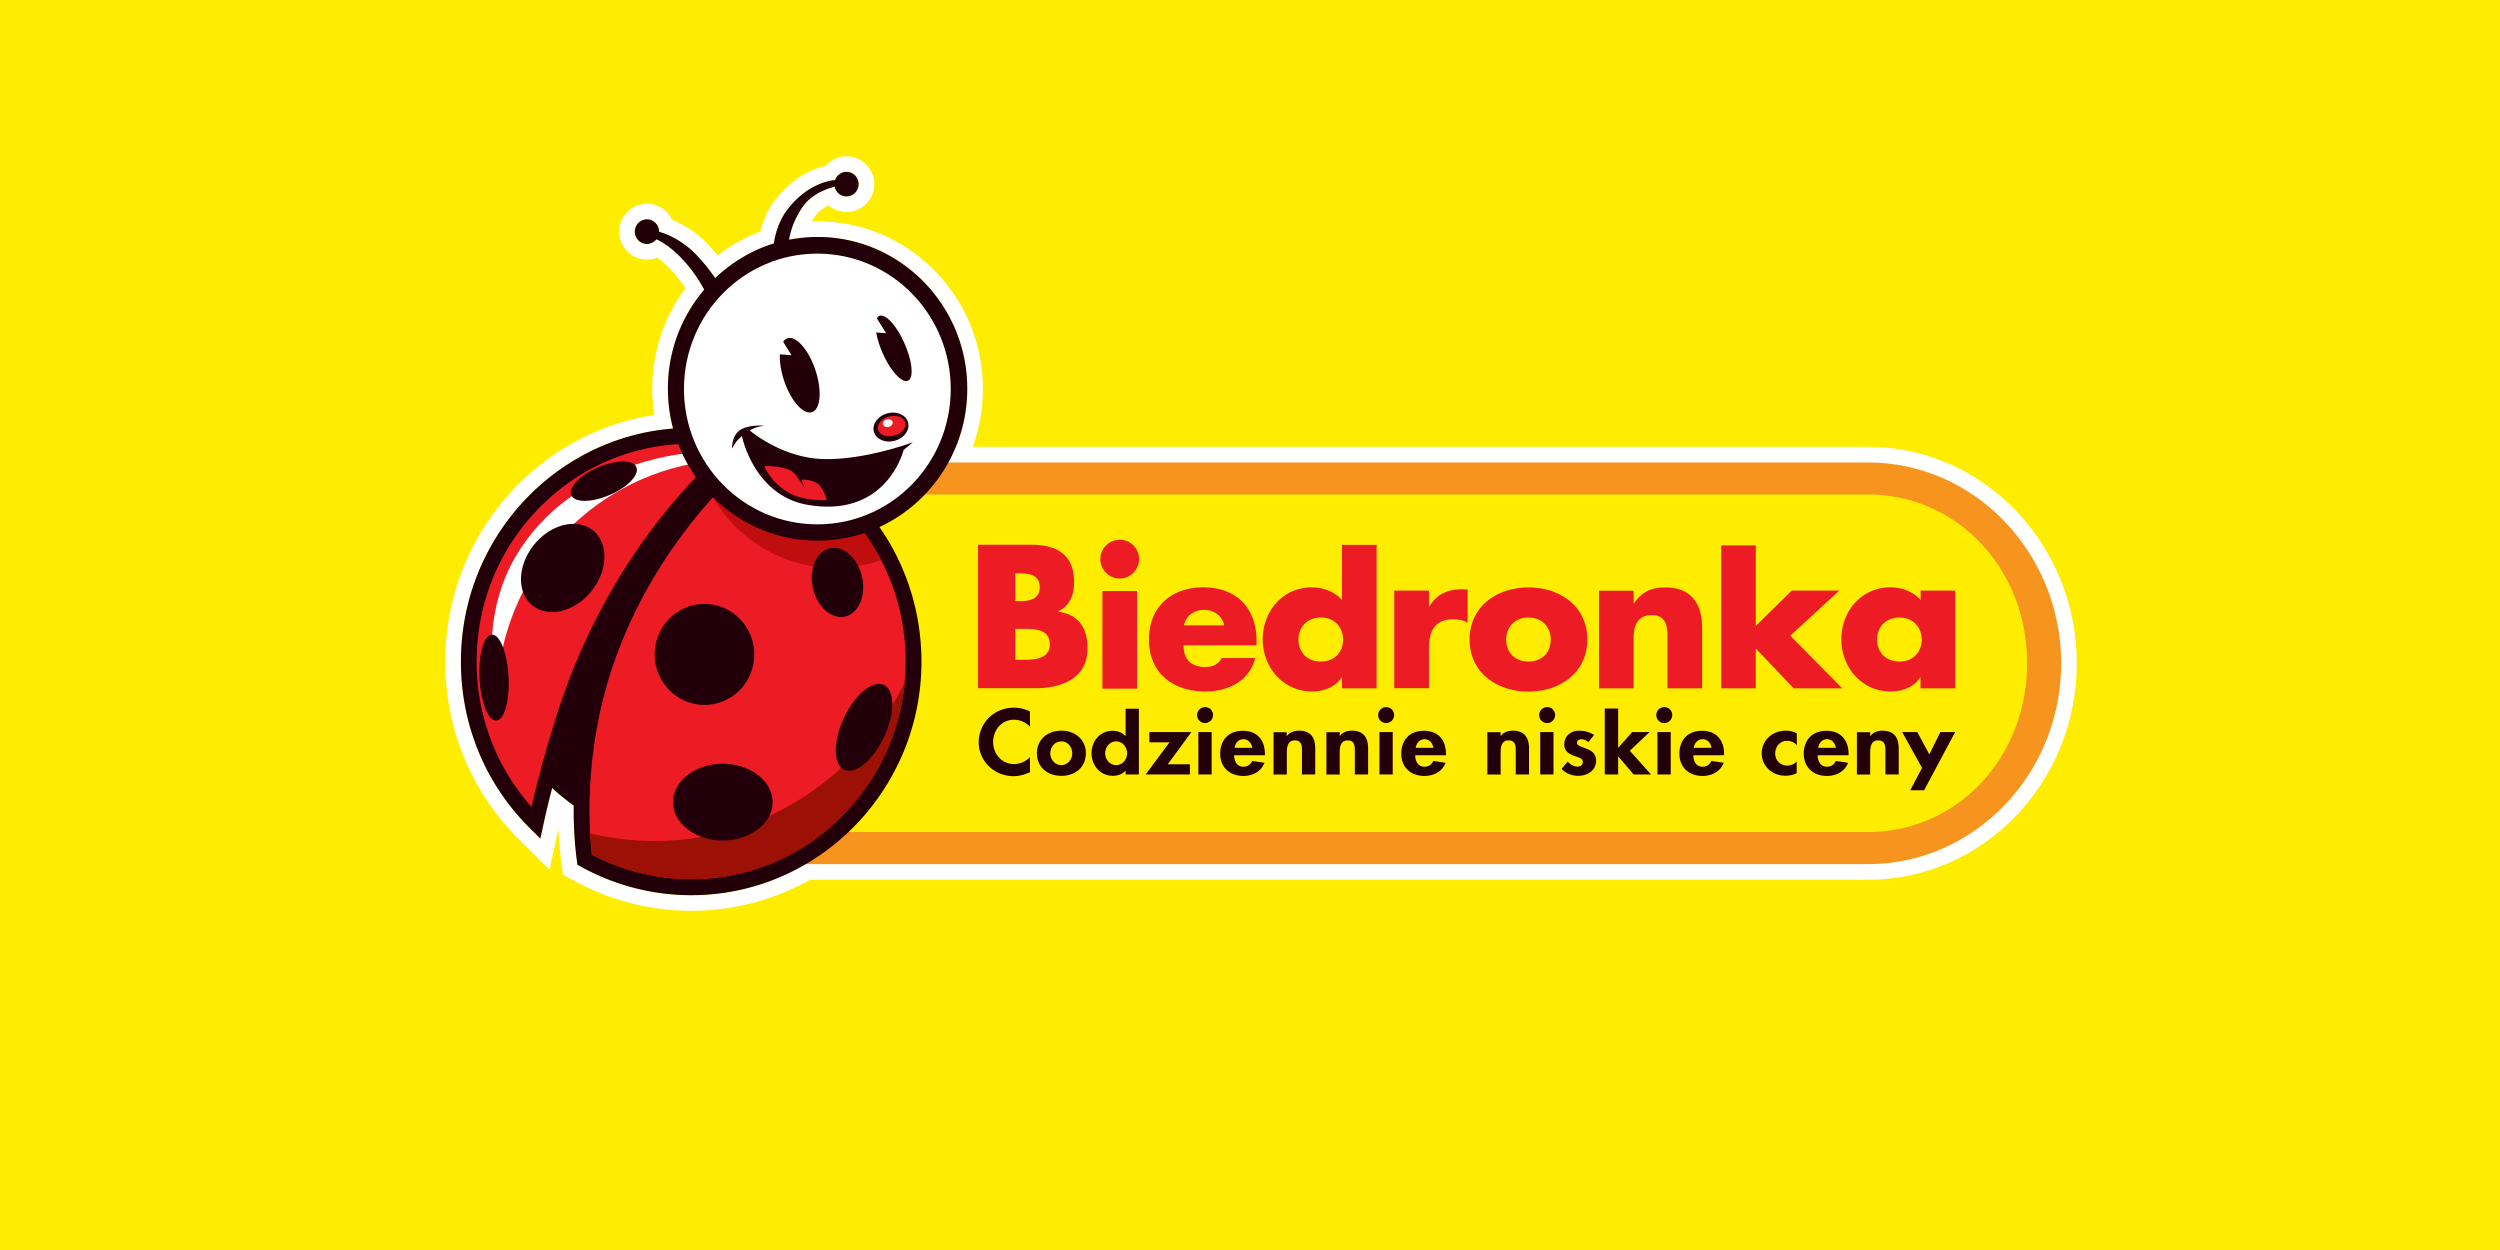
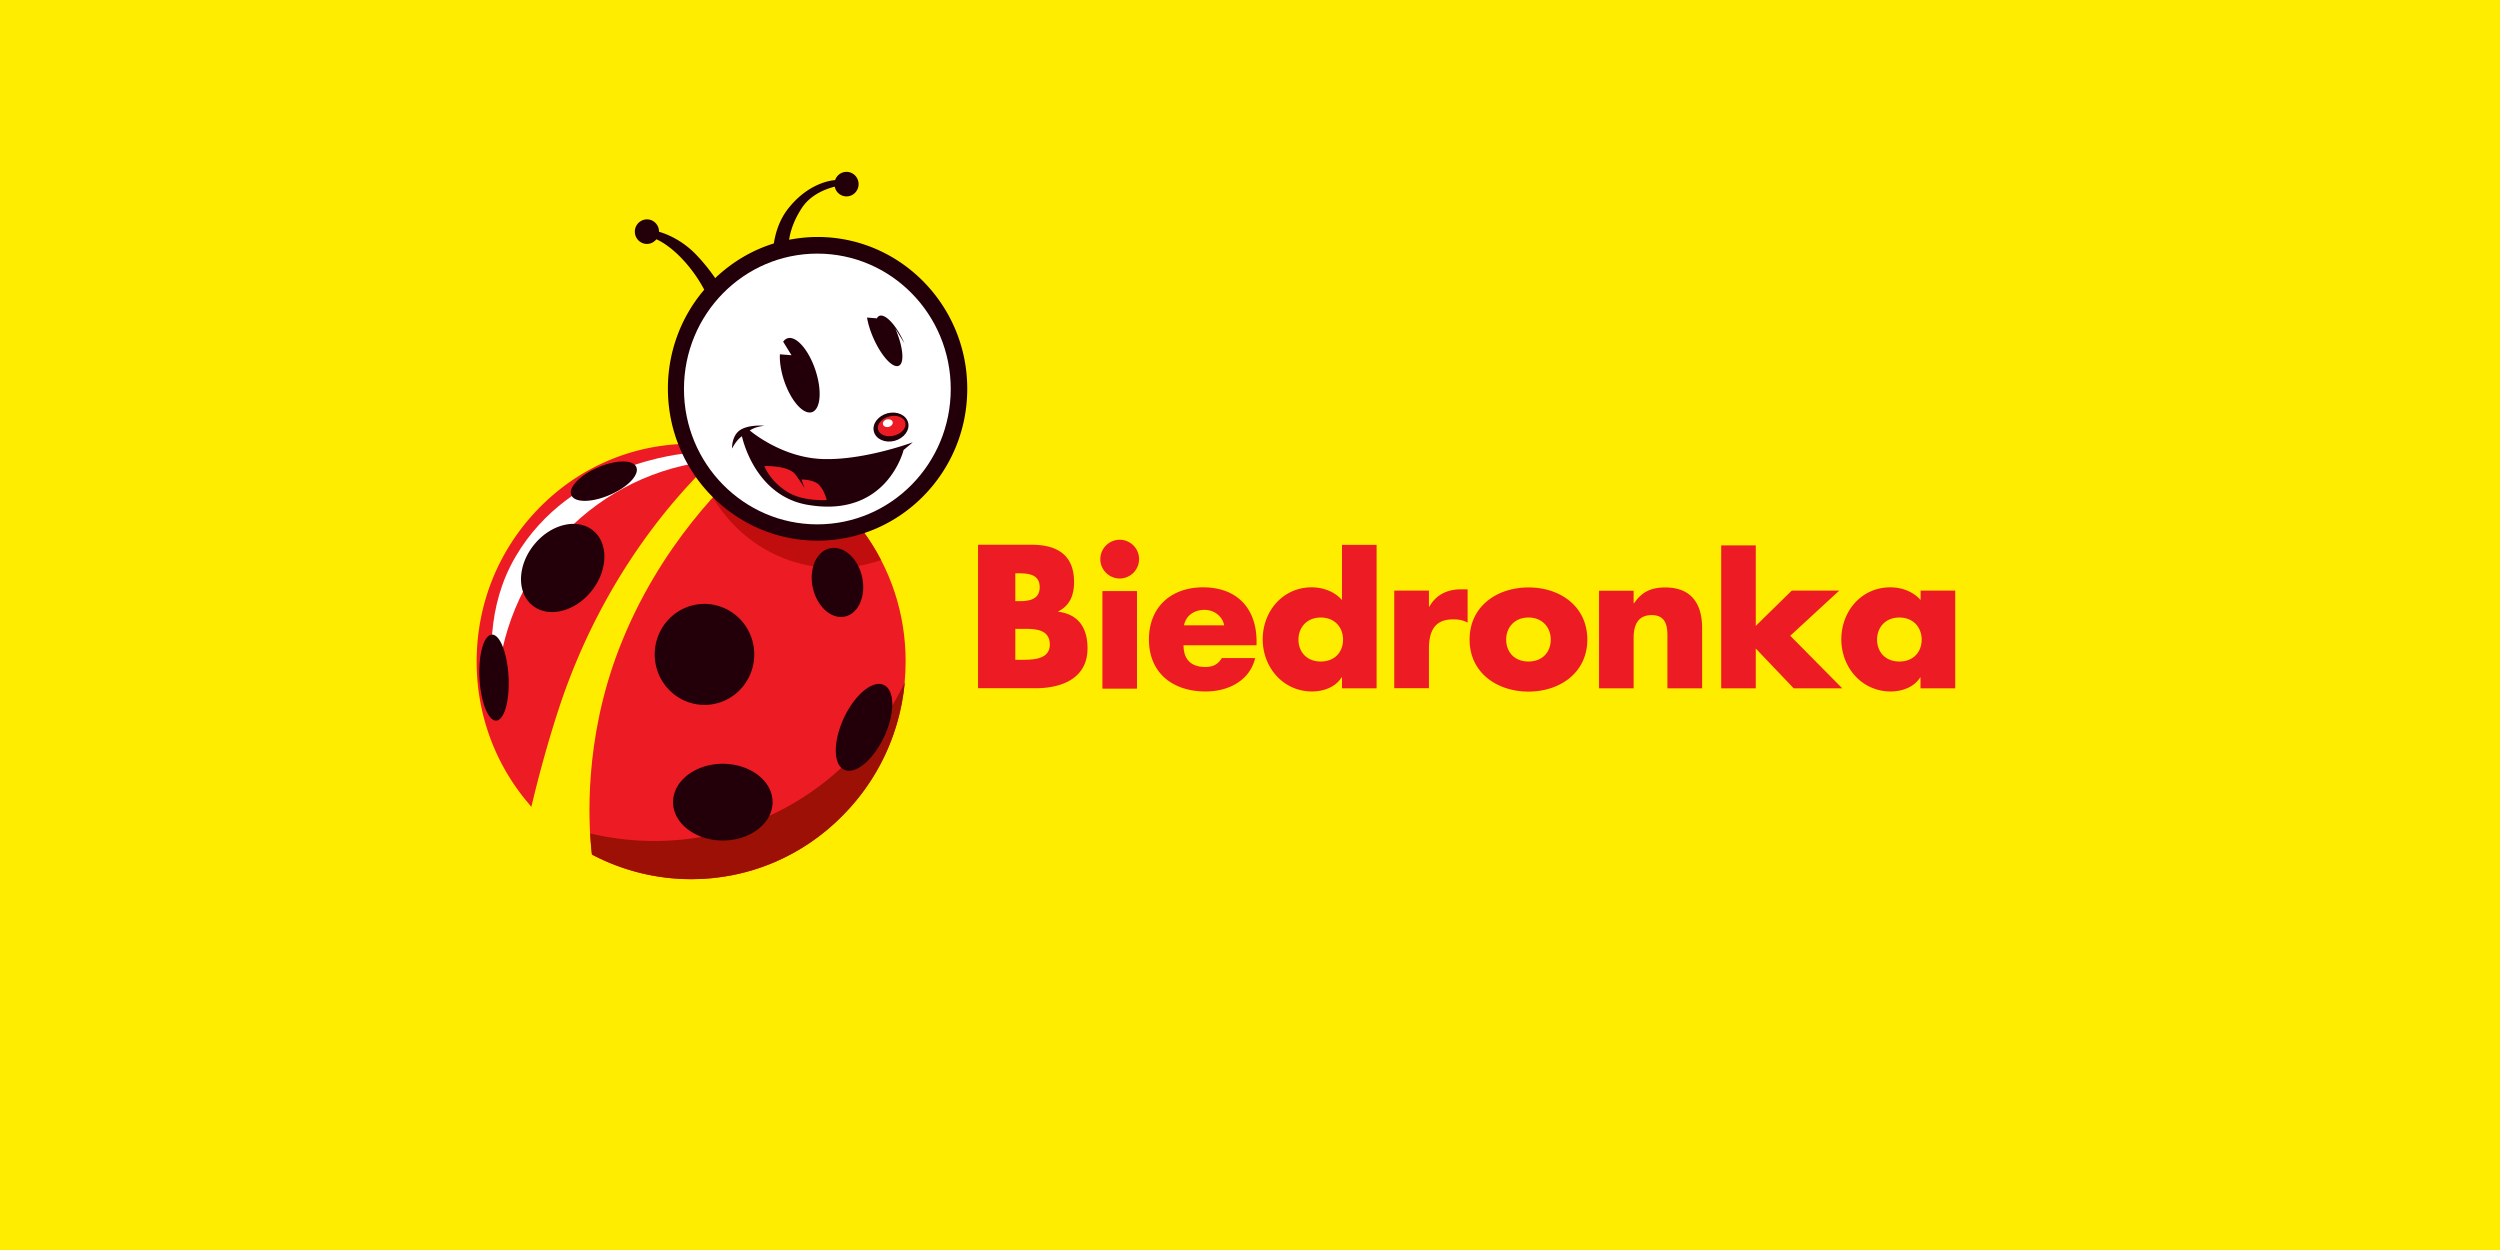
<svg xmlns="http://www.w3.org/2000/svg" width="320" height="160" fill="none">
  <path fill="#FFED00" d="M0 0h320v160H0z" />
-   <path fill="#FFED00" stroke="#fff" stroke-width="2" d="M98.173 30.395a20 20 0 0 0-6.469 3.714 25 25 0 0 0-1.889-2.22l-.004-.004a12.15 12.15 0 0 0-4.564-2.98c-.359-1.193-1.539-1.998-2.827-1.795a2.57 2.57 0 0 0-2.13 2.93c.211 1.384 1.493 2.374 2.904 2.154a2.5 2.5 0 0 0 .964-.368c.684.4 1.733 1.161 2.951 2.575.78.914 1.383 1.8 1.83 2.567a20.47 20.47 0 0 0-4.447 12.792c0 1.442.148 2.85.43 4.21C69.809 55.751 58.056 68.78 58 84.557v.381c.06 8.298 3.33 16.068 9.206 21.863v.001l1.252 1.241 1.292 1.281.39-1.777.378-1.731.001-.004c.175-.815.417-1.879.725-3.127q.584.482 1.188.926c-.001 2.917.222 5.233.42 6.711l.001.01.073.503.072.497.442.239.43.233.003.002a30.2 30.2 0 0 0 14.307 3.777h.407c16.763-.061 30.361-13.912 30.361-30.904v-.002c-.014-6.05-1.705-11.828-4.917-16.827 6.403-3.428 10.778-10.25 10.778-18.09 0-11.253-9.037-20.429-20.159-20.429-.784 0-1.56.05-2.321.14a10.2 10.2 0 0 1 1.171-2.344c.746-1.111 1.943-1.719 2.808-2.029a2.53 2.53 0 0 0 3.134.793 2.577 2.577 0 0 0 1.218-3.41c-.592-1.274-2.105-1.851-3.394-1.234l-.007.003c-.422.206-.765.51-1.012.878-1.259.221-3.829 1.03-6.112 3.911-1.145 1.435-1.692 3.036-1.962 4.355Z" />
-   <path fill="#F7941E" stroke="#fff" stroke-width="2" d="M72.57 84.91c0 14.676 11.509 26.702 25.74 26.702h140.775c14.23 0 25.74-12.01 25.74-26.702 0-14.705-11.51-26.716-25.74-26.716H98.309c-14.23 0-25.74 12.026-25.74 26.716Z" />
-   <path fill="#FFED00" d="M98.306 63.292c-11.438 0-20.39 9.485-20.39 21.603s8.952 21.604 20.39 21.604H239.08c11.438 0 20.39-9.485 20.39-21.603s-8.952-21.604-20.39-21.604z" />
  <path fill="#ED1C24" d="M129.961 84.452h.609c1.411 0 3.804.075 3.804-1.946 0-2.215-2.363-2.007-3.923-2.007h-.49zm0-7.504h.534c1.264 0 2.586-.223 2.586-1.783 0-1.68-1.486-1.784-2.779-1.784h-.341zm-4.771 11.16V69.726h6.821c3.269 0 5.469 1.263 5.469 4.785 0 1.65-.535 3.002-2.021 3.745v.044c2.63.342 3.744 2.125 3.744 4.681 0 3.849-3.284 5.112-6.657 5.112h-7.356zm20.346.044h-4.429V75.655h4.429zm.267-16.583a2.496 2.496 0 0 1-2.482 2.481 2.495 2.495 0 0 1-2.481-2.481 2.495 2.495 0 0 1 2.481-2.482 2.486 2.486 0 0 1 2.482 2.481m10.891 8.471c-.223-1.19-1.323-1.977-2.512-1.977-1.292 0-2.362.684-2.63 1.977zm4.131 2.556h-9.332c0 1.798.951 2.778 2.779 2.778.951 0 1.634-.312 2.125-1.144h4.264c-.341 1.456-1.218 2.541-2.362 3.24-1.145.713-2.556 1.04-3.998 1.04-4.146 0-7.237-2.333-7.237-6.657 0-4.161 2.854-6.673 6.925-6.673 4.339 0 6.851 2.675 6.851 6.94v.476zm5.379-.729c0 1.576 1.055 2.809 2.853 2.809s2.853-1.219 2.853-2.809c0-1.53-1.04-2.823-2.853-2.823-1.798 0-2.853 1.293-2.853 2.823m5.557 4.845h-.044c-.773 1.248-2.318 1.798-3.775 1.798-3.7 0-6.315-3.091-6.315-6.672 0-3.582 2.556-6.658 6.271-6.658 1.441 0 2.942.535 3.878 1.635v-7.073h4.429v18.367h-4.429V86.71zm11.16-9.064h.044c.847-1.531 2.319-2.215 4.042-2.215h.847v4.265c-.609-.341-1.188-.416-1.872-.416-2.452 0-3.076 1.635-3.076 3.775v5.037h-4.443V75.596h4.443v2.05zm9.868 4.22c0 1.575 1.055 2.808 2.853 2.808s2.854-1.218 2.854-2.808c0-1.53-1.041-2.824-2.854-2.824-1.798 0-2.853 1.293-2.853 2.824m10.388 0c0 4.235-3.507 6.657-7.535 6.657-3.997 0-7.534-2.392-7.534-6.657s3.507-6.672 7.534-6.672c4.028-.015 7.535 2.407 7.535 6.672m5.942-4.652h.044c1.026-1.515 2.259-2.02 3.998-2.02 3.358 0 4.71 2.124 4.71 5.186v7.727h-4.443v-6.093c0-1.189.193-3.284-2.006-3.284-1.798 0-2.318 1.338-2.318 2.898v6.479h-4.428V75.61h4.428v1.605zm15.621 2.898 4.606-4.517h6.078l-6.271 5.78 6.658 6.732h-6.212l-4.859-5.097v5.097h-4.428V69.815h4.428zm15.526 1.754c0 1.575 1.055 2.808 2.853 2.808s2.854-1.218 2.854-2.808c0-1.531-1.041-2.824-2.854-2.824-1.812 0-2.853 1.293-2.853 2.823m9.986 6.24h-4.428V86.71h-.045c-.772 1.248-2.318 1.798-3.774 1.798-3.7 0-6.316-3.09-6.316-6.672s2.556-6.657 6.271-6.657c1.442 0 2.943.534 3.879 1.634v-1.218h4.428v12.512z" />
-   <path fill="#230009" d="M131.821 93.01a2.8 2.8 0 0 0-2.01-.887c-1.715 0-2.691 1.434-2.691 2.867 0 1.405 1.02 2.81 2.691 2.81.768 0 1.537-.37 2.025-.888v1.937c-.665.28-1.33.502-2.084.502-2.573 0-4.48-2.025-4.48-4.316 0-2.365 1.834-4.45 4.524-4.45.724 0 1.419.178 2.04.488v1.937zm2.617 3.415c0 .724.533 1.508 1.405 1.508s1.404-.784 1.404-1.508c0-.754-.532-1.523-1.404-1.523s-1.405.769-1.405 1.523m4.554 0c0 1.685-1.257 2.882-3.134 2.882s-3.134-1.197-3.134-2.882 1.271-2.898 3.134-2.898c1.847 0 3.134 1.213 3.134 2.898m5.276-.015c0-.725-.532-1.509-1.404-1.509-.873 0-1.405.784-1.405 1.508 0 .725.532 1.523 1.405 1.523.872 0 1.404-.784 1.404-1.523m-.177 2.217h-.015c-.355.443-.991.68-1.612.68-1.744 0-2.749-1.449-2.749-2.913 0-1.434 1.005-2.853 2.72-2.853.621 0 1.256.252 1.626.68h.015v-3.503h1.7v8.411h-1.7v-.502zm8.218-.797v1.3h-5.662l3.046-4.11h-2.572v-1.315h5.38l-3.03 4.125zm7.983-2.114c-.088-.547-.473-1.094-1.123-1.094-.68 0-1.065.532-1.139 1.094zm-2.321.961c0 .68.296 1.464 1.183 1.464.562 0 .916-.31 1.138-.74l1.567.237c-.414 1.08-1.463 1.685-2.705 1.685-1.848 0-2.971-1.197-2.971-2.838 0-1.64.96-2.942 2.897-2.942 1.951 0 2.824 1.316 2.824 2.942v.192zm6.728-2.469h.029c.355-.487.947-.68 1.553-.68 1.596 0 2.069 1.02 2.069 2.292v3.311h-1.7v-2.868c0-.65.045-1.493-.916-1.493-1.006 0-1.02 1.035-1.02 1.685v2.69h-1.7V93.72h1.685zm6.767 0h.03c.355-.487.946-.68 1.552-.68 1.597 0 2.07 1.02 2.07 2.292v3.311h-1.7v-2.868c0-.65.044-1.493-.917-1.493-1.005 0-1.02 1.035-1.02 1.685v2.69h-1.7V93.72h1.7v.488zm12.005 1.508c-.089-.547-.473-1.094-1.124-1.094-.68 0-1.049.533-1.138 1.094zm-2.321.961c0 .68.296 1.464 1.183 1.464.561 0 .916-.31 1.138-.74l1.567.237c-.414 1.08-1.464 1.685-2.705 1.685-1.848 0-2.972-1.197-2.972-2.838 0-1.64.961-2.942 2.898-2.942 1.951 0 2.823 1.316 2.823 2.942v.192zm10.914-2.469h.03c.354-.488.946-.68 1.552-.68 1.596 0 2.069 1.02 2.069 2.292v3.31h-1.7v-2.867c0-.65.045-1.493-.916-1.493-1.005 0-1.02 1.035-1.02 1.685v2.69h-1.7V93.72h1.7v.488zm11.247.783c-.251-.206-.561-.369-.901-.369-.281 0-.562.192-.562.458 0 .4.621.503 1.227.754.621.237 1.227.621 1.227 1.553 0 1.197-1.064 1.921-2.321 1.921-.798 0-1.582-.325-2.099-.901l.783-.917c.326.34.769.636 1.257.636.384 0 .68-.237.68-.592 0-.473-.591-.59-1.183-.813-.591-.236-1.197-.547-1.197-1.434 0-1.02.783-1.759 1.892-1.759.636 0 1.434.178 1.922.562zm3.812.71h.015l1.789-1.995h2.217l-2.528 2.395 2.72 3.03h-2.232l-1.966-2.306h-.015v2.307h-1.715v-8.442h1.715zm11.947.015c-.089-.547-.473-1.094-1.124-1.094-.68 0-1.064.533-1.138 1.094zm-2.321.961c0 .68.295 1.464 1.182 1.464.562 0 .917-.31 1.139-.74l1.567.237c-.414 1.08-1.464 1.685-2.706 1.685-1.848 0-2.971-1.197-2.971-2.838 0-1.64.961-2.942 2.897-2.942 1.952 0 2.824 1.316 2.824 2.942v.192zm13.243-1.316c-.37-.34-.724-.532-1.257-.532-.96 0-1.507.813-1.507 1.612 0 .857.591 1.552 1.567 1.552a1.65 1.65 0 0 0 1.182-.518v1.493c-.458.237-.946.326-1.463.326-1.759 0-3.016-1.316-3.016-2.868 0-1.611 1.301-2.898 3.104-2.898.473 0 .976.104 1.39.34zm4.998.355c-.089-.547-.474-1.094-1.124-1.094-.68 0-1.05.533-1.138 1.094zm-2.321.961c0 .68.295 1.464 1.182 1.464.562 0 .917-.31 1.139-.74l1.566.237c-.413 1.08-1.463 1.685-2.705 1.685-1.848 0-2.971-1.197-2.971-2.838 0-1.64.961-2.942 2.897-2.942 1.952 0 2.839 1.316 2.839 2.942v.192zm6.727-2.469h.015c.355-.488.946-.68 1.552-.68 1.597 0 2.07 1.02 2.07 2.292v3.31h-1.7v-2.867c0-.65.03-1.493-.931-1.493-1.006 0-1.02 1.035-1.02 1.685v2.69h-1.7V93.72h1.7v.488zm4.081-.503h1.936l1.538 2.853 1.419-2.853h1.892l-3.977 7.451h-1.774l1.508-2.868zM153.39 99.13h1.7v-5.426h-1.7zm1.877-7.599c0 .562-.459 1.02-1.02 1.02-.562 0-1.02-.458-1.02-1.02s.458-1.02 1.02-1.02a1.004 1.004 0 0 1 1.02 1.02m21.301 7.599h1.7v-5.426h-1.7zm1.877-7.599c0 .562-.458 1.02-1.02 1.02-.561 0-1.02-.458-1.02-1.02s.459-1.02 1.02-1.02a1.003 1.003 0 0 1 1.02 1.02m18.701 7.599h1.7v-5.426h-1.7zm1.909-7.599c0 .562-.459 1.02-1.02 1.02-.562 0-1.02-.458-1.02-1.02s.458-1.02 1.02-1.02a1.004 1.004 0 0 1 1.02 1.02m13.098 7.599h1.7v-5.426h-1.7zm1.891-7.599c0 .562-.458 1.02-1.02 1.02s-1.02-.458-1.02-1.02.458-1.02 1.02-1.02a1.003 1.003 0 0 1 1.02 1.02M111.999 66.673c-3.63-4.883-8.763-8.582-14.463-10.461l.072-.06-1.953-.503a29.3 29.3 0 0 0-7.188-.887c-16.214 0-29.409 13.346-29.467 29.8v.37c.058 8.034 3.222 15.551 8.909 21.159l1.253 1.243.38-1.731c.247-1.154.626-2.797 1.137-4.75.86.814 1.793 1.569 2.755 2.249-.029 3.107.204 5.564.409 7.088l.073.503.437.237a29.2 29.2 0 0 0 13.837 3.654h.393c16.199-.059 29.365-13.45 29.365-29.904-.015-6.57-2.071-12.799-5.949-18.007" />
  <path fill="#ED1C24" d="M67.573 102.747a27.7 27.7 0 0 1-4.87-8.405 28.1 28.1 0 0 1-1.691-9.662c0-7.443 2.857-14.441 8.048-19.709s12.087-8.168 19.42-8.168c1.298 0 2.625.104 3.908.281l.73.104-.555.503c-5.394 4.853-15.309 15.61-21.024 32.982-1.546 4.72-2.683 9.1-3.368 11.941l-.16.665z" />
  <path fill="#ED1C24" d="M88.466 112.542c-4.345 0-8.69-1.065-12.539-3.063l-.16-.088-.03-.178c-.437-3.98-.99-14.5 3.485-26.13 5.147-13.347 13.983-21.796 17.555-24.815l.146-.133.175.06c5.234 1.76 9.958 5.208 13.297 9.691 3.616 4.868 5.526 10.668 5.526 16.765 0 7.442-2.858 14.441-8.049 19.709-5.176 5.282-12.072 8.182-19.406 8.182" />
  <path fill="#fff" d="M63.563 89.947c0-15.225 10.775-27.891 25.02-30.584l-.802-1.317S73.084 59.17 66.013 71.215c-3.747 6.348-3.456 13.539-2.45 18.732" />
  <path fill="#9C1006" d="M83.757 107.645c-2.829 0-5.57-.341-8.21-.962.06 1.006.132 1.849.205 2.515l.03.178.16.089a27.15 27.15 0 0 0 12.539 3.063c7.333 0 14.23-2.901 19.42-8.168 4.564-4.617 7.32-10.594 7.917-17.016-5.817 12.03-17.992 20.301-32.061 20.301" />
  <path fill="#C00D0D" d="M110.396 67.9c-3.339-4.483-8.063-7.93-13.297-9.691l-.19-.06-.146.119a60 60 0 0 0-5.511 5.386c3.164 5.416 8.981 9.04 15.615 9.04 2.056 0 4.054-.355 5.905-1.005a26.4 26.4 0 0 0-2.376-3.788" />
  <path fill="#230009" d="M96.545 83.763c0 3.566-2.843 6.466-6.371 6.466-3.514 0-6.372-2.9-6.372-6.466s2.858-6.467 6.371-6.467c3.514.015 6.372 2.9 6.372 6.467m2.347 18.91c0 2.708-2.857 4.913-6.371 4.913s-6.372-2.205-6.372-4.913 2.858-4.912 6.372-4.912c3.528.014 6.371 2.204 6.371 4.912m14.26-14.989c1.414.68 1.414 3.67 0 6.658-1.414 2.99-3.704 4.868-5.118 4.173-1.414-.68-1.4-3.67 0-6.659 1.414-2.989 3.704-4.868 5.118-4.172M75.593 75.803c-2.187 2.604-5.57 3.329-7.538 1.612-1.968-1.701-1.793-5.208.408-7.812 2.187-2.604 5.57-3.33 7.538-1.628 1.969 1.717 1.779 5.223-.408 7.828m2.435-12.445c-2.304.992-4.49 1.007-4.9.015-.407-.976 1.123-2.574 3.427-3.551 2.304-.991 4.49-1.006 4.9-.03.407.992-1.123 2.59-3.427 3.566M65.095 86.633c.16 3.033-.54 5.549-1.574 5.608-1.021.06-1.983-2.367-2.144-5.4-.16-3.034.54-5.55 1.575-5.609s1.983 2.368 2.143 5.401m45.243-12.829c.554 2.412-.409 4.69-2.144 5.105-1.735.414-3.586-1.213-4.14-3.61-.555-2.412.408-4.69 2.128-5.105 1.75-.414 3.602 1.198 4.156 3.61m-5.688-43.472c-1.239 0-2.464.133-3.645.355.161-1.08.598-2.5 1.662-4.113 1.24-1.85 3.427-2.5 4.185-2.678.029.118.058.236.102.34a1.536 1.536 0 0 0 2.056.755 1.577 1.577 0 0 0 .743-2.087 1.535 1.535 0 0 0-2.857.148c-.627.045-3.47.444-5.978 3.61-1.181 1.48-1.662 3.182-1.867 4.499-2.843.873-5.394 2.426-7.508 4.439a23.5 23.5 0 0 0-2.45-3.019c-1.837-1.894-3.805-2.648-4.738-2.915 0-.074 0-.163-.015-.251-.131-.858-.919-1.45-1.764-1.317a1.57 1.57 0 0 0-1.298 1.79c.131.858.919 1.45 1.764 1.317.394-.06.73-.281.977-.577.686.31 2.129 1.125 3.85 3.122a18.2 18.2 0 0 1 2.274 3.33 19.46 19.46 0 0 0-4.651 12.68c0 10.713 8.588 19.443 19.158 19.443 10.556 0 19.159-8.715 19.159-19.443 0-10.713-8.603-19.428-19.159-19.428" />
  <path fill="#fff" d="M121.695 49.79c0 9.573-7.64 17.327-17.074 17.327-9.433 0-17.073-7.754-17.073-17.327s7.64-17.327 17.073-17.327c9.419 0 17.074 7.753 17.074 17.327" />
  <path fill="#230009" d="M116.242 54.095c.248.977-.54 2.013-1.75 2.338-1.21.31-2.391-.222-2.639-1.198-.248-.977.54-2.013 1.75-2.338 1.21-.311 2.391.222 2.639 1.198" />
-   <path fill="#230009" d="M94.328 56.448c.35-.429.642-.606.642-.606s1.53 7.59 8.398 8.774c10.177 1.76 12.291-7.014 12.291-7.014l1.181-.99s-6.153 2.307-11.475 2.145c-5.336-.148-9.39-3.655-9.39-3.655s.205-.163.671-.34 1.196-.267 1.196-.267-1.94-.192-3.076.533c-1.138.725-1.065 2.382-1.065 2.382s.277-.532.627-.962m10.031-9.114c-.875-2.605-2.479-4.41-3.587-4.025a1.12 1.12 0 0 0-.525.429c.423.695 1.065 1.731 1.065 1.731l-1.487-.118c-.044.947.13 2.145.539 3.373.875 2.605 2.479 4.41 3.587 4.025 1.108-.4 1.283-2.811.408-5.416m11.417-3.373c-1.006-2.294-2.45-3.862-3.237-3.522a.6.6 0 0 0-.292.311c.409.68 1.181 1.909 1.181 1.909l-1.268-.104c.131.785.408 1.717.831 2.664 1.021 2.293 2.464 3.862 3.237 3.506.758-.325.554-2.47-.452-4.764" />
+   <path fill="#230009" d="M94.328 56.448c.35-.429.642-.606.642-.606s1.53 7.59 8.398 8.774c10.177 1.76 12.291-7.014 12.291-7.014l1.181-.99s-6.153 2.307-11.475 2.145c-5.336-.148-9.39-3.655-9.39-3.655s.205-.163.671-.34 1.196-.267 1.196-.267-1.94-.192-3.076.533c-1.138.725-1.065 2.382-1.065 2.382s.277-.532.627-.962m10.031-9.114c-.875-2.605-2.479-4.41-3.587-4.025a1.12 1.12 0 0 0-.525.429c.423.695 1.065 1.731 1.065 1.731l-1.487-.118c-.044.947.13 2.145.539 3.373.875 2.605 2.479 4.41 3.587 4.025 1.108-.4 1.283-2.811.408-5.416m11.417-3.373c-1.006-2.294-2.45-3.862-3.237-3.522a.6.6 0 0 0-.292.311l-1.268-.104c.131.785.408 1.717.831 2.664 1.021 2.293 2.464 3.862 3.237 3.506.758-.325.554-2.47-.452-4.764" />
  <path fill="#ED1C24" d="M115.878 54.08c.175.681-.467 1.421-1.429 1.673-.962.251-1.881-.089-2.056-.77-.175-.68.467-1.42 1.429-1.672.962-.251 1.881.09 2.056.77M97.842 59.66s3.091-.134 3.995 1.109c.918 1.258 1.152 1.731 1.152 1.731s-.423-1.124-.379-1.124 1.633-.015 2.303.77c.671.783.904 1.849.904 1.849s-2.974.251-5.045-1.036c-2.289-1.435-2.93-3.3-2.93-3.3" />
  <path fill="#fff" d="M114.26 54.007c.072.266-.161.547-.496.636-.336.089-.671-.06-.744-.326s.161-.547.496-.636c.335-.074.671.06.744.326" />
</svg>